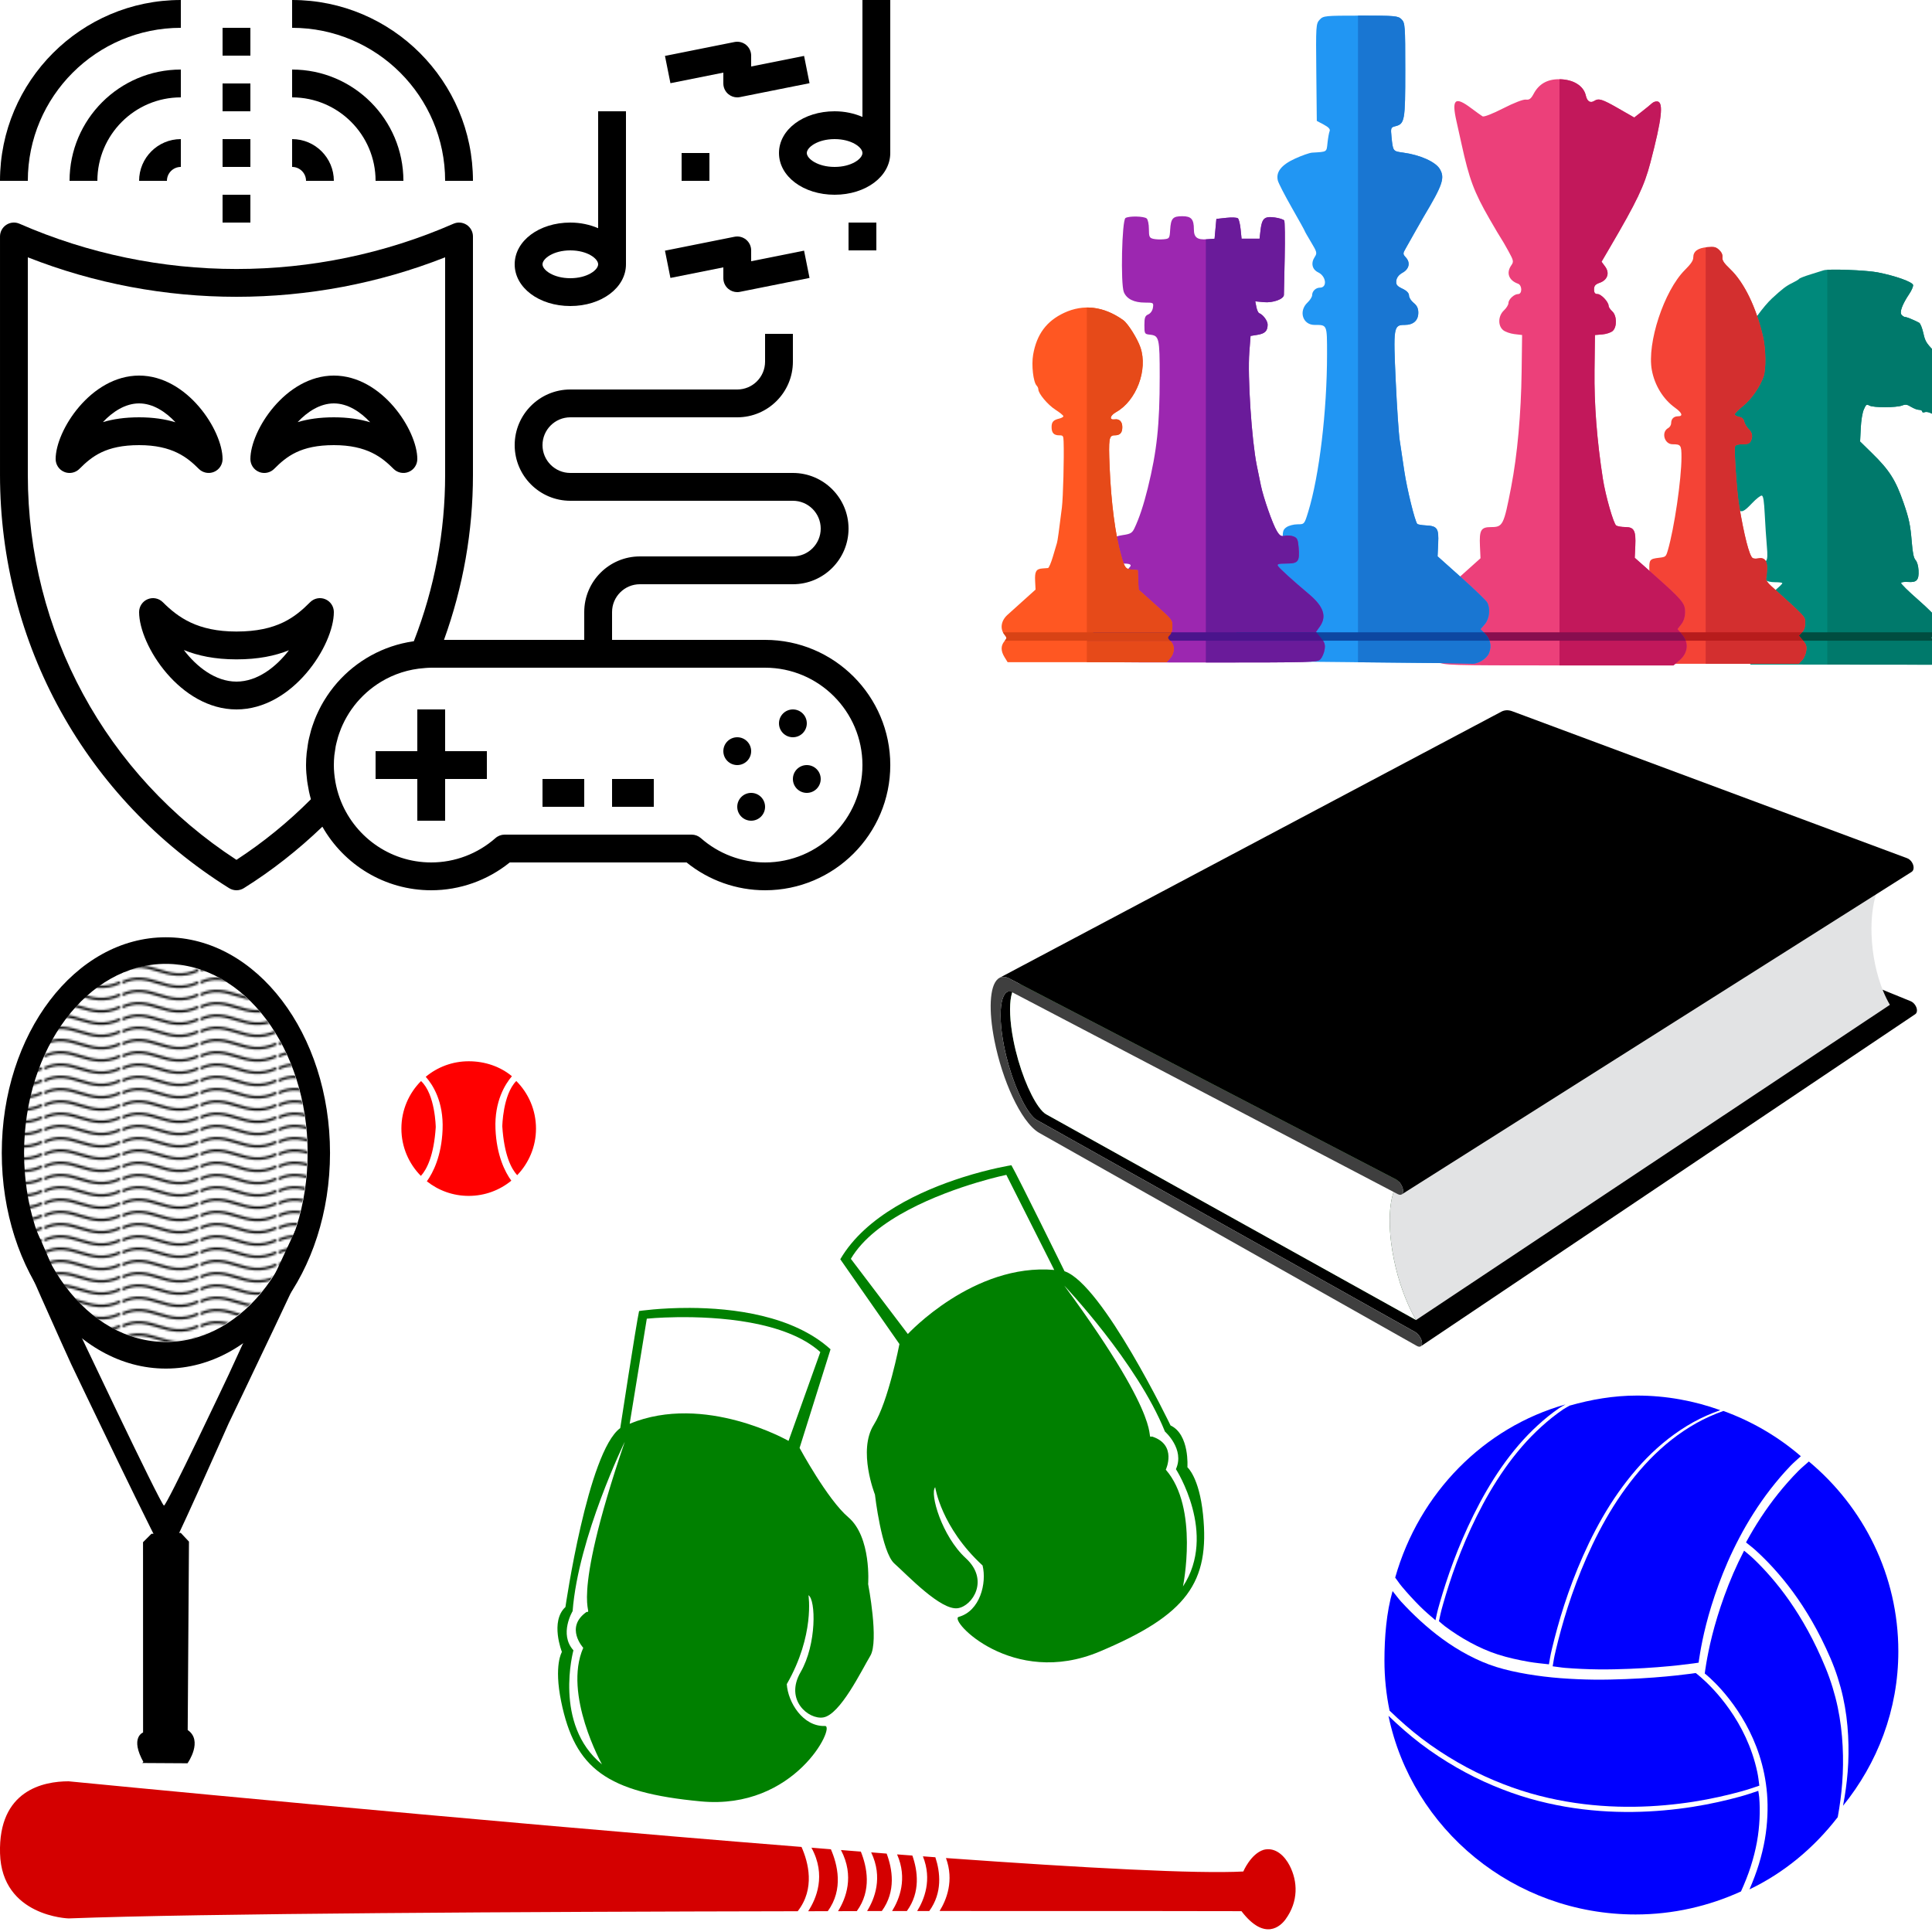
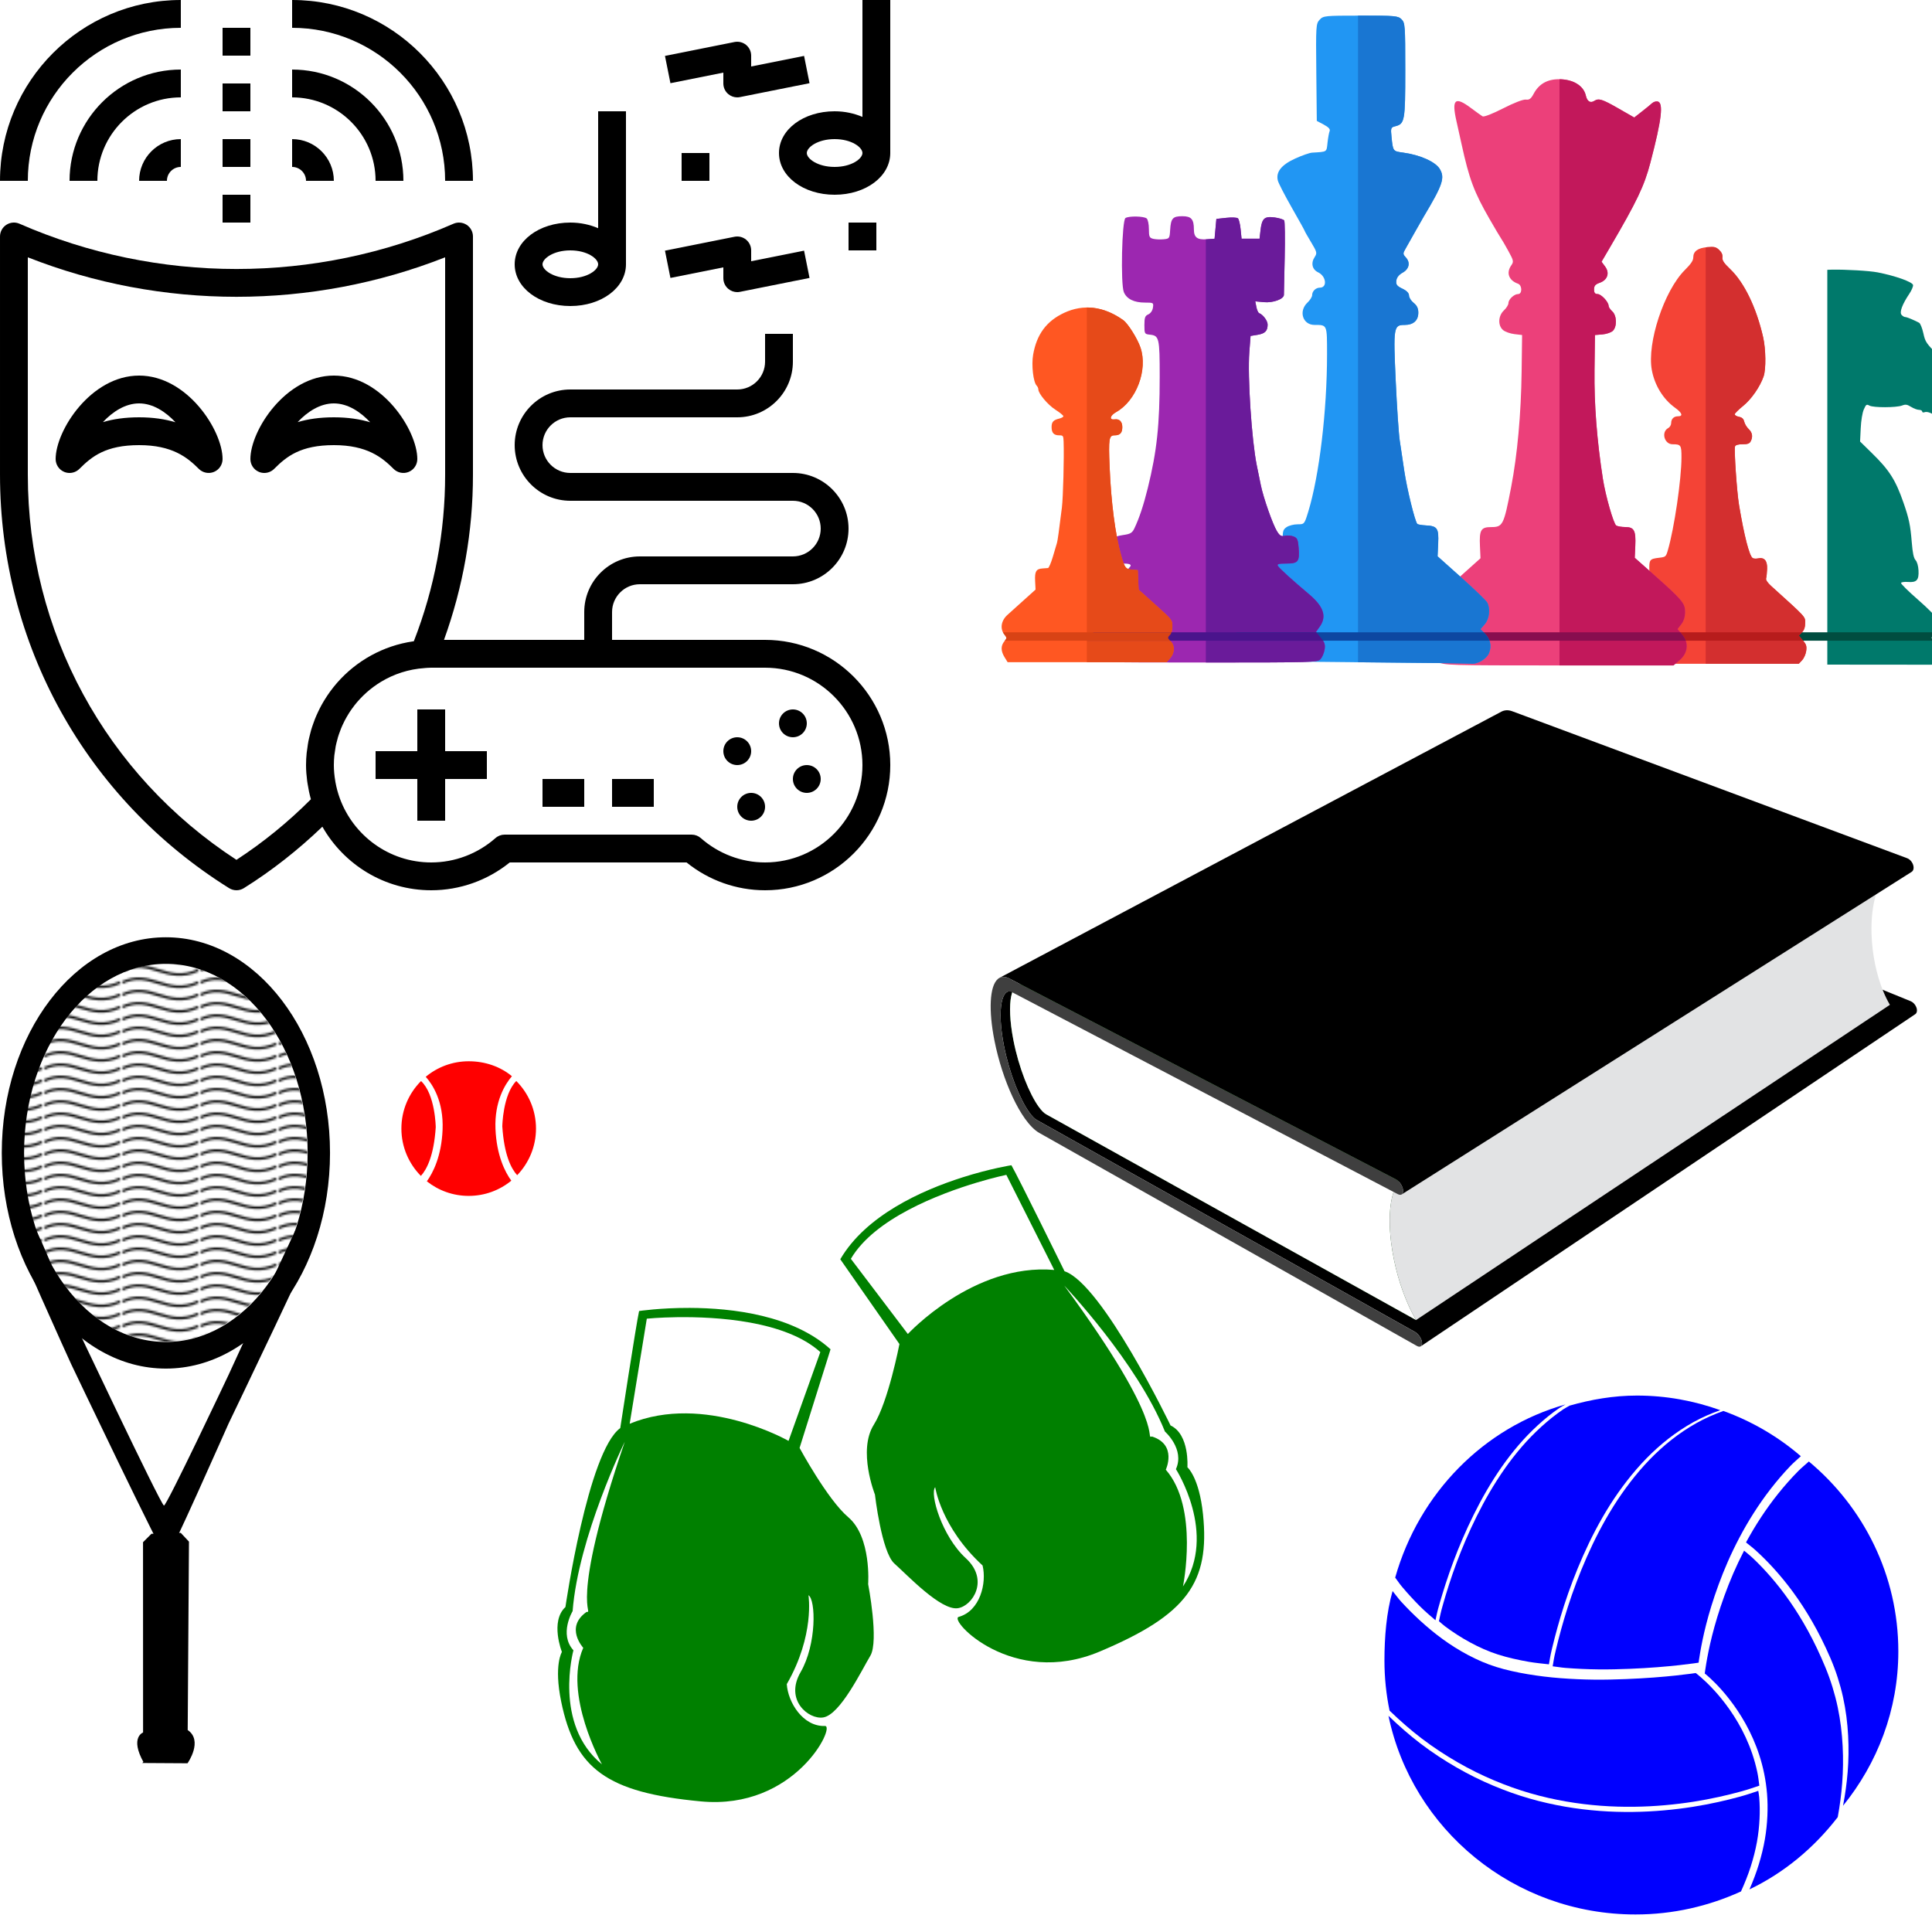
<svg xmlns="http://www.w3.org/2000/svg" xmlns:xlink="http://www.w3.org/1999/xlink" width="100" height="100" version="1.1" viewBox="0 0 100 100">
  <defs>
    <pattern id="b" width="30.066" height="5.181" patternTransform="translate(265.68 -30.391)" patternUnits="userSpaceOnUse">
      <path d="m7.597.061c-2.518-.248-4.941.241-7.607,1.727v1.273c2.783-1.63 5.183-2.009 7.482-1.781s4.497,1.081 6.781,1.938c4.567,1.713 9.551,3.458 15.813-.157l-.004-1.273c-6.44,3.709-10.816,1.982-15.371.273-2.278-.854-4.576-1.75-7.094-2z" />
    </pattern>
    <pattern id="a" patternTransform="matrix(1.206 0 0 1.206 936.84 -366.97)" xlink:href="#b" />
  </defs>
  <g transform="matrix(.186 0 0 .186 -1.13 42.462)" fill="#00f">
    <path d="m495.37 270.06c-1.631 0.544-2.948 1.025-5.133 1.625-3.712 1.019-8.16 2.053-13.181 2.844-2.511 0.396-5.183 0.723-7.953 0.969s-5.635 0.402-8.618 0.438-6.069-0.044-9.22-0.281-6.389-0.617-9.664-1.188-6.597-1.315-9.949-2.281-6.724-2.171-10.108-3.594-6.769-3.091-10.139-5.031-6.734-4.136-10.044-6.656c-3.009-2.291-5.98-4.901-8.903-7.719 6.545 31.54 34.845 55.281 68.756 55.281 10.493 0 20.401-2.335 29.34-6.406 1.063-2.35 1.981-4.648 2.693-6.875 0.757-2.367 1.338-4.651 1.743-6.875s0.631-4.391 0.729-6.469 0.068-4.074-0.095-6c-0.052-0.616-0.178-1.179-0.254-1.781z" />
    <path d="m393.6 214.47c-1.711 5.984-2.262 12.812-2.262 19.336 0 4.778 0.491 9.432 1.426 13.938 2.923 2.818 5.894 5.428 8.902 7.719 3.31 2.521 6.673 4.715 10.043 6.656s6.755 3.609 10.138 5.031 6.755 2.628 10.106 3.594 6.674 1.711 9.948 2.281 6.511 0.951 9.663 1.188 6.236 0.317 9.219 0.281 5.848-0.191 8.617-0.438 5.441-0.573 7.952-0.969c5.021-0.791 9.468-1.825 13.179-2.844 2.184-0.6 3.502-1.081 5.132-1.625-0.161-1.281-0.313-2.577-0.57-3.781-0.378-1.771-0.848-3.45-1.394-5.062s-1.168-3.145-1.837-4.594c-1.339-2.898-2.88-5.466-4.435-7.688s-3.126-4.112-4.53-5.625c-2.808-3.027-4.942-4.594-4.942-4.594 0.072 0-1.999 0.315-5.481 0.688s-8.382 0.787-13.971 1c-2.795 0.106-5.757 0.19-8.807 0.156s-6.189-0.167-9.314-0.406-6.232-0.613-9.251-1.125-5.949-1.149-8.681-2-5.333-1.994-7.825-3.312-4.873-2.816-7.096-4.438-4.315-3.363-6.241-5.125-3.691-3.544-5.291-5.281c-0.845-0.918-1.648-2.084-2.395-2.961z" />
    <path d="m491.42 203.22c-1.096 2.125-2.102 4.233-2.996 6.295-0.939 2.166-1.769 4.289-2.507 6.326-1.476 4.074-2.587 7.809-3.394 11.008s-1.306 5.846-1.62 7.686-0.428 2.878-0.428 2.878 2.06 1.586 4.769 4.65c1.355 1.532 2.871 3.445 4.372 5.694s2.988 4.848 4.28 7.781c0.646 1.467 1.246 3.018 1.773 4.65s0.981 3.331 1.345 5.124 0.638 3.68 0.795 5.63 0.186 3.97 0.092 6.073-0.313 4.296-0.703 6.548-0.951 4.563-1.682 6.959c-0.687 2.254-1.573 4.58-2.599 6.959 9.656-4.613 17.988-11.587 24.551-20.086 0.021-0.114 0.04-0.201 0.061-0.316 0.52-2.862 0.943-5.976 1.192-9.236s0.304-6.684 0.122-10.217-0.602-7.172-1.376-10.849c-0.387-1.839-0.872-3.684-1.437-5.535s-1.224-3.687-1.987-5.535c-1.526-3.696-3.146-7.08-4.831-10.153s-3.424-5.854-5.167-8.351-3.496-4.709-5.198-6.674-3.361-3.676-4.922-5.156c-0.897-0.851-1.682-1.448-2.507-2.151z" />
    <path d="m491.96 200.94c0.855 0.694 1.667 1.284 2.597 2.125 1.617 1.462 3.337 3.152 5.099 5.094s3.579 4.128 5.385 6.594 3.608 5.214 5.353 8.25 3.423 6.38 5.005 10.031c0.79 1.826 1.474 3.64 2.059 5.469s1.088 3.652 1.489 5.469c0.802 3.633 1.237 7.229 1.425 10.719s0.132 6.872-0.127 10.094-0.696 6.298-1.235 9.125l-0.063 0.312c9.561-11.807 15.394-26.678 15.394-42.969 0-21.198-9.68-40.154-24.896-52.844-0.964 0.879-2.012 1.715-2.914 2.625-2.035 2.052-3.903 4.181-5.638 6.344s-3.325 4.379-4.783 6.594-2.787 4.449-3.991 6.656c-0.058 0.106-0.101 0.207-0.158 0.312z" />
    <path d="m485.65 164.35c-2.629 0.946-5.135 2.05-7.5 3.379-2.425 1.363-4.745 2.923-6.906 4.622s-4.183 3.545-6.094 5.515-3.7 4.075-5.375 6.248-3.235 4.417-4.688 6.726-2.787 4.666-4.031 7.045-2.387 4.79-3.438 7.173c-2.101 4.765-3.842 9.46-5.25 13.835s-2.486 8.439-3.312 11.891c-0.669 2.795-0.552 2.75-0.906 4.622 1.194 0.137 2.359 0.351 3.562 0.446 3.082 0.244 6.179 0.381 9.188 0.414s5.931-0.051 8.688-0.159c5.513-0.217 10.347-0.64 13.781-1.02s5.477-0.701 5.406-0.701c0 0 0.116-1.046 0.438-2.901s0.832-4.523 1.656-7.747 1.96-6.988 3.469-11.094c0.754-2.053 1.603-4.193 2.562-6.376s2.031-4.411 3.219-6.663 2.499-4.531 3.938-6.79 3.007-4.52 4.719-6.726 3.555-4.378 5.562-6.471c0.89-0.928 1.924-1.781 2.875-2.678-6.314-5.445-13.616-9.717-21.562-12.592z" />
    <path d="m406.5 222.86c0.572 0.458 1.071 0.954 1.662 1.396 2.202 1.647 4.558 3.167 7.026 4.506s5.043 2.499 7.747 3.364 5.605 1.511 8.594 2.031c1.822 0.317 3.712 0.485 5.583 0.698 0.356-1.863 0.238-1.819 0.909-4.601 0.83-3.436 1.912-7.481 3.325-11.836s3.161-9.028 5.269-13.771c1.054-2.371 2.201-4.771 3.45-7.139s2.588-4.713 4.046-7.013 3.023-4.532 4.705-6.695 3.477-4.258 5.394-6.219 3.947-3.798 6.116-5.489 4.497-3.245 6.931-4.601c2.374-1.323 4.888-2.422 7.527-3.364-7.254-2.603-15.039-4.062-23.178-4.062-6.518 0-12.747 1.093-18.724 2.792-0.574 0.356-1.199 0.637-1.756 1.015-2.141 1.452-4.17 3.082-6.085 4.823s-3.727 3.588-5.426 5.553-3.306 4.035-4.799 6.156-2.874 4.295-4.171 6.505-2.495 4.463-3.607 6.695c-2.224 4.464-4.101 8.89-5.646 13.042s-2.753 8.025-3.701 11.328c-0.843 2.939-0.76 3.02-1.192 4.887z" />
    <path d="m405.53 222.59c0.446-1.878 0.366-1.96 1.226-4.914 0.967-3.32 2.196-7.212 3.755-11.38s3.445-8.609 5.668-13.083c1.112-2.237 2.307-4.495 3.598-6.707s2.664-4.388 4.144-6.508 3.071-4.188 4.749-6.147 3.465-3.799 5.35-5.531 3.879-3.35 5.98-4.786c0.547-0.374 1.159-0.65 1.721-1.001-22.637 6.35-40.711 24.59-47.396 48.189 0.707 0.907 1.055 1.539 1.855 2.49 1.514 1.8 3.187 3.649 5.015 5.479 1.337 1.338 2.84 2.623 4.335 3.901z" />
  </g>
  <path d="m24.26 54.931c-0.846 0-1.621 0.302-2.224 0.804 0.353 0.394 0.932 1.271 0.872 2.739-0.055 1.358-0.491 2.225-0.814 2.67 0.595 0.473 1.347 0.755 2.166 0.755 0.837 0 1.605-0.295 2.206-0.787-0.324-0.441-0.765-1.313-0.82-2.682-0.058-1.42 0.497-2.313 0.851-2.725-0.603-0.501-1.391-0.774-2.237-0.774zm2.463 1.021c-0.7 0.704-0.724 2.351-0.724 2.351 0.096 1.485 0.465 2.191 0.77 2.525 0.602-0.626 0.974-1.476 0.974-2.413 0-0.962-0.391-1.833-1.021-2.463zm-4.931 0.004c-0.628 0.63-1.016 1.498-1.016 2.458 0 0.956 0.386 1.822 1.009 2.451 0.304-0.335 0.673-1.042 0.769-2.522 0 0-0.023-1.707-0.762-2.388z" fill="#f00" stroke-width=".138" />
  <g transform="matrix(.136 0 0 .136 -62.525 106.11)" fill="#008000">
    <path d="m722.18-282.45c-11.173-0.037-19.21 1.186-19.21 1.186-1.121 5.045-7.168 44.557-7.168 44.557-12.332 8.969-20.86 68.099-20.86 68.099-5.945 5.487-1.341 17.096-1.341 17.096s-3.141 4.939-0.284 18.875c5.249 25.601 17.321 34.644 53.195 38.007s51.346-28.846 47.213-28.699c-8.395 0.299-14.1-9.011-14.543-15.935 10.724-18.633 8.251-33.83 8.251-33.83 2.803 1.682 3.175 18.616-2.991 29.266s3.041 18.109 8.586 17.25c6.484-1.004 14.583-17.859 17.946-23.465s-0.825-27.281-0.825-27.281 1.316-17.938-7.581-25.476c-7.886-6.681-18.514-26.352-18.514-26.352l11.784-37.543c-14.311-12.98-37.329-15.7-53.659-15.755zm-4.822 3.533c15.124-0.208 41.369 1.34 54.587 13.279l-12.093 33.804s-31.936-18.308-60.466-6.524l6.524-39.993s4.574-0.473 11.449-0.567zm-19.829 47.393c-21.802 63.884-11.455 64.798-14.569 64.798-8.373 5.892-1.238 13.64-1.238 13.64-7.753 17.677 7.117 44.351 7.117 44.351-18.607-15.196-10.856-43.396-10.856-43.396-5.582-6.202-0.309-14.904-0.309-14.904 2.171-28.221 19.855-64.489 19.855-64.489z" />
    <path d="m825.99-332.11c10.646-3.392 18.679-4.638 18.679-4.638 2.584 4.475 20.219 40.347 20.219 40.347 14.456 4.851 40.35 58.69 40.35 58.69 7.319 3.448 6.413 15.904 6.413 15.904s4.479 3.767 5.939 17.918c2.682 25.996-6.117 38.247-39.324 52.229s-57.639-12.093-53.652-13.194c8.097-2.236 10.743-12.83 9.085-19.567-15.825-14.552-18.031-29.79-18.031-29.79-2.168 2.446 2.563 18.71 11.643 27.017s2.538 18.187-3.009 19.033c-6.486 0.989-19.274-12.655-24.165-16.991s-7.406-26.269-7.406-26.269-6.643-16.715-0.42-26.576c5.516-8.741 9.745-30.696 9.745-30.696l-22.515-32.271c9.752-16.679 30.89-26.186 46.45-31.143zm5.66 1.921c-14.489 4.344-39.056 13.702-48.079 29.061l21.688 28.612s24.963-27.054 55.716-24.383l-18.234-36.187s-4.505 0.923-11.09 2.897zm33.147 39.25c39.982 54.387 30.388 58.366 33.357 57.431 9.756 3.105 5.277 12.639 5.277 12.639 12.704 14.532 6.532 44.44 6.532 44.44 13.184-20.083-2.679-44.653-2.679-44.653 3.462-7.593-4.181-14.309-4.181-14.309-10.546-26.266-38.306-55.549-38.306-55.549z" />
  </g>
-   <path d="m3.551 92.2c-1.308 0-3.642 0.464-3.549 3.733 0.093 3.269 3.549 3.364 3.549 3.364 6.847-0.261 23.544-0.346 37.738-0.372 0.915-1.171 0.548-2.54 0.197-3.328-17.425-1.39-37.934-3.397-37.934-3.397zm61.849 3.548c-0.661 0.208-1.047 1.12-1.047 1.12-2.364 0.131-8.21-0.18-15.39-0.696 0.429 1.168 0.028 2.163-0.33 2.741 8.979-5e-3 15.625 9e-3 15.625 9e-3 1.214 1.588 2.04 0.754 2.283 0.42 0.672-0.924 0.636-1.957 0.208-2.784-0.241-0.466-0.716-0.977-1.351-0.811zm-23.4-0.111c0.782 1.427 0.245 2.656-0.169 3.288 0.334-5.8e-4 0.683-3e-3 1.013-3e-3 0.829-1.131 0.501-2.426 0.163-3.204-0.332-0.026-0.673-0.055-1.007-0.082zm1.528 0.121c0.713 1.352 0.25 2.521-0.151 3.164 0.318-5.8e-4 0.656-3e-3 0.971-3e-3 0.785-1.074 0.526-2.293 0.209-3.08-0.338-0.026-0.688-0.055-1.029-0.082zm1.564 0.121c0.621 1.296 0.176 2.413-0.212 3.037h0.762c0.749-1.026 0.547-2.187 0.251-2.974-0.262-0.02-0.537-0.043-0.802-0.064zm1.34 0.103c0.55 1.251 0.121 2.323-0.257 2.932h0.765c0.715-0.983 0.559-2.088 0.284-2.871-0.259-0.019-0.531-0.041-0.793-0.06zm1.337 0.1c0.486 1.208 0.071 2.239-0.296 2.832h0.626c0.688-0.947 0.57-2.007 0.315-2.783l-0.644-0.048z" fill="#d40000" stroke-width=".096" />
  <g transform="matrix(.097 0 0 .097 -27.529 41.517)">
    <path d="m360.92 512.25 22.675 0.136s8.147-11.677-0.136-16.972l0.679-100.61-4.074-4.346-15.232 0.462-4.209 4.209 0.026 101.64s-7.196 2.172 0.272 15.478h-1e-5z" stroke="#000" />
    <path d="m372.31 72.125c-48.368 0-87.562 51.501-87.562 115.06s39.195 115.09 87.562 115.09 87.594-51.532 87.594-115.09-39.226-115.06-87.594-115.06zm0 14.188c41.783 0 75.656 45.164 75.656 100.88s-33.873 100.88-75.656 100.88-75.656-45.164-75.656-100.88 33.873-100.88 75.656-100.88z" />
    <path transform="matrix(1.115 0 0 .905 2180.9 -163.69)" d="m-1554.4 387.57c0 61.536-30.382 111.42-67.861 111.42s-67.861-49.884-67.861-111.42 30.382-111.42 67.861-111.42 67.861 49.884 67.861 111.42z" fill="url(#a)" />
    <path d="m303.23 228.61c-6.481 0.163-11.962-0.198-12.256 0.128-0.992 1.099 30.13 69.732 30.802 71.139 0.976 2.04 48.993 102.68 50.857 103.38 1.285 0.486 32.461-70.228 33.136-71.635 0.978-2.039 48.412-100.58 47.986-102.88-0.076-0.409-5.776-0.076-12.344-0.253-14.004 29.879-34.973 75.738-35.642 77.134-0.674 1.406-33.196 70.236-34.482 69.75-1.864-0.705-48.535-99.46-49.511-101.5-0.403-0.842-9.145-25.238-18.547-45.267z" />
  </g>
  <g transform="scale(.72)">
    <path d="m14.292 33.707c0.286 0.285 0.716 0.372 1.09 0.217 0.374-0.154 0.618-0.52 0.618-0.924 0-2.054-2.534-6-6-6s-6 3.946-6 6c0 0.404 0.244 0.77 0.617 0.924 0.124 0.052 0.254 0.076 0.383 0.076 0.26 0 0.516-0.102 0.708-0.293 0.898-0.899 1.903-1.707 4.292-1.707 2.387 0 3.467 0.881 4.292 1.707zm-4.292-4.707c0.992 0 1.908 0.6 2.613 1.356-0.73-0.221-1.588-0.356-2.613-0.356s-1.878 0.129-2.603 0.346c0.704-0.752 1.616-1.346 2.603-1.346z" />
    <path d="m18.617 33.924c0.124 0.052 0.254 0.076 0.383 0.076 0.26 0 0.516-0.102 0.708-0.293 0.898-0.899 1.903-1.707 4.292-1.707 2.387 0 3.467 0.881 4.292 1.707 0.286 0.285 0.717 0.372 1.09 0.217 0.374-0.154 0.618-0.52 0.618-0.924 0-2.054-2.534-6-6-6s-6 3.946-6 6c0 0.404 0.244 0.77 0.617 0.924zm5.383-4.924c0.992 0 1.908 0.6 2.613 1.356-0.73-0.221-1.588-0.356-2.613-0.356s-1.878 0.129-2.603 0.346c0.704-0.752 1.616-1.346 2.603-1.346z" />
-     <path d="m23.383 43.076c-0.375-0.157-0.804-0.069-1.09 0.217-1.066 1.066-2.354 2.107-5.293 2.107-2.799 0-4.198-1.013-5.293-2.107-0.286-0.286-0.716-0.374-1.09-0.217-0.373 0.154-0.617 0.52-0.617 0.924 0 2.396 2.956 7 7 7s7-4.604 7-7c0-0.404-0.244-0.77-0.617-0.924zm-6.383 5.924c-1.52 0-2.87-1.07-3.784-2.271 1 0.408 2.228 0.672 3.784 0.672 1.559 0 2.776-0.253 3.771-0.655-0.913 1.193-2.258 2.254-3.771 2.254z" />
    <path d="m55 46h-11v-2c0-1.103 0.897-2 2-2h11c2.206 0 4-1.794 4-4s-1.794-4-4-4h-16c-1.103 0-2-0.897-2-2s0.897-2 2-2h12c2.206 0 4-1.794 4-4v-2h-2v2c0 1.103-0.897 2-2 2h-12c-2.206 0-4 1.794-4 4s1.794 4 4 4h16c1.103 0 2 0.897 2 2s-0.897 2-2 2h-11c-2.206 0-4 1.794-4 4v2h-10.082c1.379-3.82 2.082-7.804 2.082-11.868v-17.132c0-0.338-0.17-0.652-0.453-0.837s-0.639-0.214-0.948-0.079c-9.913 4.338-21.285 4.338-31.198 0-0.31-0.137-0.666-0.106-0.948 0.079-0.283 0.185-0.453 0.499-0.453 0.837v17.132c0 12.162 6.157 23.271 16.47 29.716 0.162 0.101 0.346 0.152 0.53 0.152s0.368-0.051 0.53-0.152c2.02-1.262 3.907-2.751 5.645-4.418 1.549 2.725 4.473 4.57 7.825 4.57 2.055 0 4.044-0.707 5.645-2h12.711c1.6 1.293 3.589 2 5.645 2 4.962 0 9-4.037 9-9s-4.039-9-9.001-9zm-32.651 11.459c-1.636 1.643-3.432 3.104-5.35 4.354-9.404-6.123-14.999-16.423-14.999-27.681v-15.634c9.614 3.785 20.386 3.785 30 0v15.634c0 4.106-0.756 8.128-2.249 11.964-0.014 2e-3 -0.027 6e-3 -0.041 8e-3 -2.172 0.314-4.093 1.402-5.475 2.98-3e-3 4e-3 -7e-3 7e-3 -0.01 0.011-0.158 0.181-0.308 0.37-0.451 0.564-0.021 0.028-0.042 0.055-0.062 0.083-0.13 0.18-0.252 0.365-0.369 0.554-0.029 0.047-0.058 0.095-0.087 0.142-0.105 0.177-0.204 0.357-0.296 0.542-0.034 0.068-0.067 0.137-0.099 0.206-0.081 0.172-0.158 0.345-0.228 0.523-0.036 0.091-0.068 0.184-0.101 0.276-0.058 0.163-0.116 0.327-0.165 0.494-0.035 0.118-0.062 0.239-0.092 0.359-0.037 0.149-0.076 0.296-0.105 0.448-0.031 0.16-0.052 0.323-0.074 0.486-0.016 0.119-0.038 0.235-0.05 0.355-0.03 0.287-0.046 0.578-0.046 0.873 0 0.388 0.033 0.768 0.081 1.144 0.01 0.073 0.022 0.146 0.034 0.219 0.056 0.366 0.131 0.725 0.23 1.075 2e-3 7e-3 2e-3 0.014 4e-3 0.021zm32.651 4.541c-1.697 0-3.337-0.622-4.618-1.75-0.183-0.161-0.418-0.25-0.661-0.25h-13.442c-0.243 0-0.479 0.089-0.661 0.25-1.281 1.128-2.921 1.75-4.618 1.75-3.024 0-5.598-1.931-6.575-4.621-0.137-0.378-0.239-0.762-0.31-1.148-5e-3 -0.028-8e-3 -0.057-0.013-0.085-0.065-0.38-0.102-0.763-0.102-1.146 0-0.234 0.013-0.465 0.035-0.693 0.012-0.117 0.033-0.231 0.051-0.346 0.016-0.108 0.028-0.216 0.049-0.322 0.03-0.15 0.07-0.296 0.109-0.443 0.018-0.066 0.032-0.134 0.052-0.2 0.05-0.167 0.11-0.33 0.172-0.491 0.016-0.041 0.029-0.083 0.045-0.124 0.072-0.176 0.152-0.347 0.237-0.516 0.012-0.023 0.022-0.047 0.034-0.069 0.092-0.178 0.193-0.35 0.299-0.519 8e-3 -0.012 0.015-0.025 0.022-0.037 0.111-0.173 0.23-0.34 0.355-0.502 6e-3 -7e-3 0.011-0.015 0.016-0.022 0.128-0.165 0.264-0.324 0.407-0.477 3e-3 -3e-3 6e-3 -7e-3 0.01-0.01 0.145-0.155 0.297-0.303 0.455-0.444l4e-3 -4e-3c0.159-0.142 0.326-0.277 0.498-0.404 1e-3 -1e-3 2e-3 -1e-3 2e-3 -2e-3 0.173-0.128 0.352-0.248 0.536-0.359 0.925-0.56 1.991-0.912 3.134-0.989 3e-3 0 5e-3 -1e-3 8e-3 -2e-3 0.156-0.012 0.312-0.025 0.47-0.025h24c3.86 0 7 3.141 7 7s-3.14 7-7 7z" />
    <polygon points="35 54 32 54 32 51 30 51 30 54 27 54 27 56 30 56 30 59 32 59 32 56 35 56" />
    <circle cx="53" cy="54" r="1" />
    <circle cx="57" cy="52" r="1" />
    <circle cx="54" cy="58" r="1" />
    <circle cx="58" cy="56" r="1" />
    <rect x="39" y="56" width="3" height="2" />
    <rect x="44" y="56" width="3" height="2" />
    <path d="m45 19v-11h-2v8.404c-0.587-0.25-1.262-0.404-2-0.404-2.243 0-4 1.317-4 3s1.757 3 4 3 4-1.317 4-3zm-6 0c0-0.408 0.779-1 2-1s2 0.592 2 1-0.779 1-2 1-2-0.592-2-1z" />
    <path d="m62 8.404c-0.587-0.25-1.262-0.404-2-0.404-2.243 0-4 1.317-4 3s1.757 3 4 3 4-1.317 4-3v-11h-2zm-2 3.596c-1.221 0-2-0.592-2-1s0.779-1 2-1 2 0.592 2 1-0.779 1-2 1z" />
    <path d="m48.196 19.98 3.804-0.76v0.78c0 0.3 0.134 0.583 0.366 0.773 0.18 0.148 0.405 0.227 0.634 0.227 0.065 0 0.131-7e-3 0.196-0.02l5-1-0.393-1.961-3.803 0.761v-0.78c0-0.3-0.134-0.583-0.366-0.773-0.231-0.189-0.537-0.266-0.83-0.207l-5 1z" />
    <path d="m53.634 3.227c-0.231-0.189-0.537-0.265-0.83-0.207l-5 1 0.393 1.961 3.803-0.761v0.78c0 0.3 0.134 0.583 0.366 0.773 0.18 0.148 0.405 0.227 0.634 0.227 0.065 0 0.131-7e-3 0.196-0.02l5-1-0.392-1.96-3.804 0.76v-0.78c0-0.3-0.134-0.583-0.366-0.773z" />
    <rect x="49" y="11" width="2" height="2" />
    <rect x="61" y="16" width="2" height="2" />
    <path d="m13 5c-4.411 0-8 3.589-8 8h2c0-3.309 2.691-6 6-6z" />
    <path d="m13 0c-7.168 0-13 5.832-13 13h2c0-6.065 4.935-11 11-11z" />
    <path d="m12 13c0-0.552 0.449-1 1-1v-2c-1.654 0-3 1.346-3 3z" />
    <path d="m21 7c3.309 0 6 2.691 6 6h2c0-4.411-3.589-8-8-8z" />
    <path d="m32 13h2c0-7.168-5.832-13-13-13v2c6.065 0 11 4.935 11 11z" />
    <path d="m21 12c0.551 0 1 0.448 1 1h2c0-1.654-1.346-3-3-3z" />
    <rect x="16" y="2" width="2" height="2" />
    <rect x="16" y="6" width="2" height="2" />
    <rect x="16" y="10" width="2" height="2" />
    <rect x="16" y="14" width="2" height="2" />
  </g>
  <g transform="matrix(.061 0 0 .061 -4.564 4.698)">
-     <path d="m1557.6 483.5c-1.45-1.853-3.011-4.56-3.469-6.016-1.091-3.471 1.158-9.312 4.608-11.969l2.748-2.116-2.812-2.62c-2.102-1.958-2.812-4.024-2.812-8.178 0-6.108 2.136-8.692 19.987-24.181 10.428-9.048 11.263-9.841 11.263-10.699 0-0.393-2.772-0.714-6.161-0.714-3.555 0-6.886-0.726-7.876-1.716-2.154-2.154-1.945-13.72 0.296-16.421 1.213-1.462 1.368-4.607 0.63-12.838-0.537-5.996-1.323-17.888-1.746-26.426-0.565-11.404-1.218-15.674-2.459-16.084-0.929-0.307-4.678 2.601-8.33 6.463-7.076 7.483-9.14 8.311-12.045 4.834-3.727-4.462-5.395-10.075-8.823-29.688-1.797-10.282-2.658-51.813-1.139-54.976 0.666-1.388 1.548-6.18 1.959-10.649 0.411-4.469 1.606-11.781 2.655-16.25 1.049-4.469 2.23-9.812 2.625-11.875 0.395-2.062 1.377-4.594 2.182-5.625 0.805-1.031 2.195-3.562 3.088-5.625 0.893-2.062 2.416-5.343 3.384-7.289 0.968-1.946 1.759-4.899 1.759-6.562 0-1.663 0.562-3.024 1.25-3.024s1.25-0.59 1.25-1.31c0-3.134 11.816-19.351 18.75-25.735 8.927-8.218 12.002-10.56 17.181-13.085 2.918-1.423 5.577-3.026 5.909-3.562s4.694-2.232 9.694-3.766c5-1.535 9.935-3.078 10.966-3.429 4.086-1.392 36.127-0.175 46.041 1.749 14.876 2.887 29.469 8.095 29.97 10.695 0.225 1.167-1.204 4.528-3.175 7.469-6.004 8.963-8.462 15.588-6.61 17.82 0.869 1.047 2.268 1.904 3.11 1.904 1.374 0 7.007 2.311 11.849 4.862 0.995 0.524 2.604 4.527 3.574 8.896 1.686 7.591 2.298 8.475 13.815 19.957 6.628 6.608 14.301 13.046 17.051 14.307 2.75 1.261 6.321 2.925 7.936 3.698 4.042 1.934 8.028 13.329 7.26 20.755-0.473 4.579-1.456 6.363-5.388 9.781-12.107 10.526-17.095 11.396-26.065 4.549-6.736-5.141-11.063-7.036-13.733-6.011-1.037 0.398-1.886 0.101-1.886-0.66 0-0.761-1.199-1.384-2.665-1.384-1.466 0-4.5-1.134-6.742-2.52-3.384-2.092-4.684-2.287-7.648-1.152-4.842 1.855-24.225 1.913-27.643 0.083-2.506-1.341-2.926-1.058-4.824 3.247-1.226 2.781-2.302 9.331-2.622 15.966l-0.543 11.25 10.22 10c14.626 14.312 19.916 22.638 26.601 41.875 4.69 13.496 5.852 19.035 7.028 33.49 0.761 9.363 1.637 13.518 3.218 15.265 1.323 1.462 2.306 4.878 2.514 8.74 0.442 8.198-1.554 10.383-8.951 9.794-2.975-0.237-5.621 0.136-5.88 0.828s6.253 7.121 14.472 14.288c8.219 7.166 15.495 14.479 16.17 16.25 1.621 4.252 0.393 9.923-2.911 13.44-2.409 2.564-2.463 2.919-0.559 3.649 2.229 0.856 5.766 6.725 5.766 9.569 0 0.928-1.532 4.05-3.404 6.937l-3.404 5.25-153.82-0.138-2.637-3.368z" fill="#00897b" />
    <path d="m1444 482.98c-4.393-4.676-4.281-13.415 0.22-17.287l3.25-2.796-2.938-3.416c-1.859-2.162-2.938-5.003-2.938-7.739 0-4.94 1.404-6.606 20.546-24.362l12.42-11.522-0.227-8.506c-0.256-9.605 0.146-10.133 8.459-11.114 5.36-0.632 5.637-0.873 7.218-6.282 5.466-18.692 11.551-60.196 11.572-78.929 0.011-10.369-0.468-11.071-7.563-11.071-7.044 0-9.828-10.458-3.662-13.758 1.367-0.732 2.485-2.604 2.485-4.161 0-3.622 2.226-5.831 5.875-5.831 4.474 0 3.405-2.946-2.645-7.291-9.978-7.165-17.252-18.99-19.633-31.915-4.228-22.945 10.376-67.254 27.966-84.853 5.381-5.383 7.188-8.085 7.188-10.748 0-5.202 3.878-8.02 11.956-8.69 5.989-0.497 7.337-0.179 10.046 2.365 2.111 1.984 3.015 4.022 2.779 6.273-0.277 2.639 1.107 4.731 6.637 10.034 11.928 11.437 22.176 32.642 27.891 57.715 2.325 10.199 2.533 27.084 0.409 33.271-2.974 8.665-10.353 19.337-17.218 24.901-3.781 3.064-7.042 6.253-7.247 7.087-0.204 0.833 1.327 1.855 3.404 2.27 2.801 0.56 3.996 1.653 4.629 4.231 0.469 1.911 2.171 4.714 3.783 6.228 3.146 2.955 3.713 6.575 1.637 10.454-0.985 1.84-2.637 2.418-6.914 2.418-3.835 0-5.848 0.594-6.338 1.869-0.901 2.349 1.563 38.499 3.367 49.38 4.328 26.111 8.776 43.473 11.608 45.309 0.795 0.515 2.863 0.64 4.595 0.278 5.329-1.115 7.928 1.91 7.667 8.925-0.125 3.362-0.508 7.001-0.85 8.086-0.382 1.21 1.207 3.625 4.111 6.25 30.256 27.348 29.049 26.038 29.049 31.506 0 3.494-0.842 6.007-2.662 7.944l-2.662 2.833 3.417 4.061c2.831 3.364 3.305 4.898 2.764 8.933-0.359 2.679-1.923 6.222-3.474 7.873l-2.82 3.002h-154.13z" fill="#f44336" />
    <path d="m1295.4 484.62c-9.149-6.031-10.902-14.538-4.678-22.698l3.922-5.142-3.454-6.002c-3.119-5.42-3.271-6.616-1.559-12.329 1.551-5.178 5.484-9.546 21.663-24.058l19.767-17.731-0.471-10.291c-0.623-13.627 0.838-16.146 9.371-16.146 10.086 0 10.832-1.482 17.108-33.985 5.27-27.296 8.432-62.17 8.892-98.094l0.396-30.896-6.539-0.772c-3.596-0.425-7.941-1.982-9.655-3.461-4.498-3.881-4.132-12.039 0.746-16.622 2.124-1.996 3.862-4.79 3.862-6.209 0-3.218 4.789-7.694 8.232-7.694 3.579 0 3.475-7.504-0.121-8.78-7.82-2.773-10.185-9.197-5.728-15.561 2.216-3.163 2.04-4.022-2.522-12.316-2.697-4.903-5.433-9.61-6.079-10.46-0.646-0.85-5.031-8.244-9.743-16.432-13.251-23.023-17.307-33.879-23.877-63.897-0.93-4.248-2.881-13.026-4.335-19.507-4.131-18.404-1.153-21.031 12.366-10.905 4.325 3.24 8.745 6.417 9.822 7.059 1.159 0.692 8.293-2.068 17.479-6.761 9.223-4.712 17.042-7.733 19.269-7.446 2.939 0.379 4.368-0.683 6.622-4.923 4.397-8.27 11.485-12.358 21.428-12.358 12.029 0 20.991 5.477 22.856 13.968 1.056 4.809 3.792 6.53 7.077 4.45 3.859-2.443 6.696-1.566 20.454 6.322l13.513 7.748 6.467-5.045c3.557-2.775 7.437-5.948 8.623-7.053 1.186-1.105 3.289-1.794 4.673-1.532 5.241 0.992 3.612 14.966-6.045 51.832-5.219 19.925-11.269 32.604-34.475 72.247l-6.98 11.923 3.068 4.149c4.028 5.449 1.993 11.405-4.693 13.736-3.625 1.264-4.745 2.584-4.745 5.596 0 2.863 0.815 3.942 2.978 3.942 3.082 0 9.381 6.722 9.381 10.01 0 1.028 1.39 3.128 3.09 4.665 3.96 3.584 4.184 13.208 0.386 16.639-1.487 1.343-5.484 2.668-8.883 2.943l-6.179 0.5-0.372 30.123c-0.353 28.528 2.021 59.255 7.102 91.915 2.213 14.224 9.06 38.167 11.327 39.605 1.114 0.707 4.608 1.295 7.764 1.308 7.437 0.031 9.003 3.006 8.41 15.976l-0.462 10.098 14.81 13.115c25.484 22.569 27.888 25.393 27.888 32.763 0 4.182-1.126 7.87-3.214 10.524l-3.214 4.086 4.148 4.93c5.73 6.81 4.685 15.597-2.578 21.687l-5.067 4.248-97.38-0.012c-93.657-0.012-97.553-0.124-101.91-2.997z" fill="#ec407a" />
    <path d="m1222.2 484.86c-53.915-0.465-98.187-1.009-98.382-1.21-0.195-0.201-1.509-2.598-2.921-5.327-3.111-6.017-2.029-13.159 2.769-18.266 3.175-3.38 3.227-3.806 0.785-6.504-3.726-4.117-4.952-12.145-2.689-17.608 1.064-2.568 10.99-12.826 22.058-22.794l20.124-18.125-0.51-11.124c-0.459-10.005-0.157-11.371 2.996-13.58 1.929-1.351 6.135-2.456 9.348-2.456 5.834 0 5.845-0.013 9.115-10.672 9.374-30.553 15.95-85.541 15.958-133.43 0-25.592 0.225-25.071-10.624-25.071-10.036 0-13.719-11.697-5.974-18.973 2.174-2.042 3.953-4.87 3.953-6.284 0-3.362 3.09-6.365 6.547-6.365 6.496 0 5.435-9.703-1.418-12.977-5.125-2.449-6.365-7.827-2.991-12.976 2.219-3.387 2.012-4.249-3.04-12.636-2.982-4.951-5.422-9.253-5.422-9.562 0-0.308-4.896-9.136-10.879-19.617-5.984-10.481-11.335-20.871-11.892-23.09-1.818-7.243 2.911-13.284 14.59-18.638 5.804-2.66 12.331-4.943 14.505-5.072 12.93-0.77 12.187-0.293 13.047-8.361 0.44-4.131 1.246-8.578 1.791-9.882 0.685-1.64-0.84-3.348-4.947-5.536l-5.938-3.164-0.421-41.176c-0.406-39.663-0.301-41.304 2.829-44.664 3.141-3.371 4.303-3.488 34.81-3.488 29.452 0 31.772 0.211 34.722 3.162 2.995 2.995 3.162 5.27 3.162 43.128 0 43.238-0.42 45.566-8.583 47.615-3.689 0.926-3.865 1.459-3.066 9.272 1.218 11.903 1.232 11.921 9.58 13.037 14.546 1.943 27.752 7.827 31.392 13.987 4.445 7.521 2.462 13.377-13.647 40.318-1.379 2.306-4.685 8.105-7.347 12.888-2.662 4.783-6.141 10.954-7.73 13.713-2.785 4.837-2.787 5.131-0.035 8.17 3.955 4.37 2.723 9.787-2.934 12.898-3.046 1.675-4.918 4.08-5.232 6.721-0.401 3.369 0.528 4.595 5.139 6.783 3.672 1.743 5.627 3.765 5.627 5.82 0 1.732 1.779 4.549 3.953 6.259 2.777 2.185 3.953 4.647 3.953 8.283 0 6.665-4.179 10.408-11.621 10.408-9.368 0-9.65 1.786-7.536 47.756 1.011 21.997 2.536 44.619 3.388 50.271 0.852 5.652 2.607 17.392 3.899 26.088 2.252 15.154 9.053 42.771 11.015 44.733 0.516 0.516 3.782 1.084 7.258 1.261 9.722 0.496 11.045 2.421 10.459 15.208l-0.506 11.03 20.275 18.127c11.151 9.97 20.989 19.462 21.863 21.094 2.809 5.248 1.844 13.77-2.075 18.325l-3.663 4.259 3.599 3.599c4.81 4.81 6.105 10.779 3.634 16.745-2.092 5.051-9.903 9.598-15.272 8.89-1.55-0.204-46.93-0.751-100.85-1.216z" fill="#2196f3" />
    <path d="m999.59 482.02c-4.866-4.533-4.611-14.482 0.507-19.824l3.849-4.018-3.086-2.792c-3.549-3.212-4.152-13.206-1.123-18.601 1.02-1.817 9.069-9.664 17.888-17.438 8.818-7.774 16.255-15.049 16.527-16.166 0.36-1.484-1.545-2.031-7.066-2.031-4.241 0-8.209-0.838-9.039-1.909-2.253-2.908-1.93-17.584 0.43-19.543 1.114-0.925 5.323-2.153 9.354-2.729 6.148-0.879 7.681-1.784 9.519-5.612 4.087-8.518 7.838-19.792 11.423-34.34 7.702-31.248 10.08-53.505 10.08-94.321 0-33.06-0.44-34.931-8.398-35.759-4.416-0.46-4.581-0.752-4.581-8.112 0-6.365 0.55-7.877 3.307-9.087 1.95-0.856 3.565-3.206 3.935-5.726 0.614-4.182 0.467-4.274-6.819-4.274-9.249 0-15.468-3.09-17.865-8.876-2.857-6.897-1.655-61.004 1.397-62.887 3.002-1.852 15.524-1.603 17.954 0.357 1.054 0.85 1.909 4.862 1.909 8.958 0 6.524 0.435 7.528 3.606 8.324 1.983 0.498 5.934 0.683 8.78 0.411 5.046-0.482 5.186-0.683 5.653-8.09 0.613-9.717 2.21-11.491 10.343-11.491 7.574 0 9.792 2.529 9.792 11.165 0 6.82 2.822 8.983 10.958 8.397l6.603-0.475 0.763-8.398 0.763-8.398 8.398-0.918c4.619-0.505 9.068-0.316 9.886 0.419 0.819 0.736 1.849 4.928 2.291 9.316l0.802 7.979h15.27l0.814-7.08c1.172-10.184 3.274-12.116 11.929-10.96 3.909 0.522 7.583 1.679 8.165 2.572s0.771 15.045 0.42 31.45c-0.351 16.405-0.655 30.668-0.676 31.696-0.073 3.565-9.29 6.909-17.004 6.168l-7.297-0.701 0.921 4.73c0.507 2.602 1.585 4.988 2.397 5.303 3.348 1.299 7.2 6.523 7.179 9.735-0.037 5.39-2.243 7.606-8.598 8.635l-5.885 0.953-1.047 13.72c-1.581 20.714 1.974 74.772 6.325 96.177 1.024 5.039 2.569 12.598 3.432 16.797 2.179 10.596 10.003 32.933 13.617 38.877 2.432 3.999 3.697 4.765 6.647 4.024 2.004-0.503 5.34-0.27 7.413 0.519 3.22 1.224 3.863 2.616 4.413 9.546 0.939 11.839-0.31 13.457-10.391 13.457-6.593 0-8.155 0.44-7.199 2.027 1.277 2.12 12.491 12.317 26.199 23.825 12.66 10.628 15.467 19.043 9.261 27.759l-3.172 4.455 4.088 4.858c3.277 3.895 3.919 5.896 3.238 10.094-0.467 2.88-2.016 6.526-3.442 8.101-2.482 2.743-6.623 2.865-97.504 2.865-93.405 0-94.964-0.05-98.253-3.113z" fill="#9c27b0" />
    <path d="m927.22 480.66c-3.233-5.231-3.31-9.638-0.235-13.436 2.323-2.868 2.323-2.979 0-5.932-3.768-4.791-2.72-11.624 2.52-16.422 1.126-1.031 6.987-6.315 13.024-11.742l10.976-9.867-0.361-7.278c-0.402-8.113 0.847-10.266 6.184-10.658 1.878-0.138 4.015-0.297 4.749-0.353 0.733-0.056 2.615-4.461 4.18-9.789 1.566-5.328 3.104-10.513 3.419-11.522 0.553-1.771 1.746-10.335 4.186-30.04 1.051-8.489 1.939-42.701 1.452-55.938-0.182-4.939-0.442-5.312-3.696-5.312-4.566 0-6.5-2.075-6.5-6.972 0-4.415 1.468-6.037 6.562-7.255 1.891-0.452 3.438-1.356 3.438-2.009 0-0.653-3.037-3.131-6.749-5.505-6.476-4.143-14.501-13.715-14.501-17.298 0-0.942-0.621-2.333-1.38-3.092-2.913-2.913-4.577-17.41-3.022-26.332 3.001-17.226 11.327-28.476 26.246-35.457 16.469-7.707 33.764-5.574 50.23 6.193 3.978 2.843 12.046 15.7 14.597 23.261 6.384 18.921-3.473 45.089-20.613 54.723-5.382 3.025-6.173 6.907-1.266 6.214 4.017-0.568 6.457 1.91 6.457 6.557 0 4.89-1.934 6.972-6.476 6.972-4.835 0-5.266 2.679-4.29 26.692 1.222 30.086 4.833 57.845 9.78 75.183 3.068 10.754 3.763 11.639 9.518 12.118l4.592 0.382 0.366 8.289 0.366 8.29 14.321 12.844c14.022 12.576 14.321 12.956 14.321 18.184 0 3.079-0.794 6.133-1.875 7.215-2.413 2.413-2.371 2.808 0.625 5.804 3.451 3.451 3.18 9.762-0.605 14.062l-3.026 3.438h-134.92z" fill="#ff5722" />
    <path d="m1629.6 151.78c-1.647 0.023-3.063 0.077-4.268 0.154v334.99l11.775 0.01 76.908 0.07 3.404-5.252c1.872-2.888 3.404-6.008 3.404-6.936 0-2.844-3.536-8.715-5.766-9.57-1.904-0.73-1.848-1.084 0.56-3.648 3.304-3.517 4.531-9.187 2.91-13.439-0.675-1.771-7.951-9.084-16.17-16.25-8.219-7.167-14.732-13.595-14.473-14.287s2.906-1.065 5.881-0.828c7.397 0.588 9.394-1.597 8.951-9.795-0.208-3.862-1.19-7.278-2.514-8.74-1.581-1.747-2.458-5.903-3.219-15.266-1.175-14.455-2.337-19.992-7.027-33.488-6.685-19.237-11.975-27.563-26.602-41.875l-10.219-10 0.543-11.25c0.32-6.635 1.395-13.185 2.621-15.967 1.898-4.306 2.318-4.589 4.824-3.248 3.419 1.83 22.802 1.773 27.644-0.082 2.964-1.135 4.262-0.939 7.646 1.152 2.242 1.386 5.276 2.519 6.742 2.519 1.466 0 2.664 0.622 2.664 1.383 0 0.761 0.85 1.058 1.887 0.66 2.669-1.024 6.997 0.871 13.732 6.012 8.97 6.847 13.957 5.977 26.064-4.549 3.932-3.418 4.915-5.203 5.389-9.781 0.768-7.426-3.218-18.822-7.26-20.756-1.615-0.773-5.188-2.436-7.938-3.697-2.75-1.261-10.423-7.699-17.051-14.307-11.517-11.482-12.128-12.366-13.814-19.957-0.97-4.368-2.579-8.372-3.574-8.896-4.842-2.551-10.476-4.861-11.85-4.861-0.841 0-2.24-0.857-3.109-1.904-1.852-2.231 0.607-8.857 6.611-17.82 1.971-2.942 3.398-6.302 3.174-7.469-0.501-2.601-15.093-7.809-29.969-10.695-7.436-1.443-27.317-2.489-38.518-2.334z" color="#000000" color-rendering="auto" fill="#00796b" image-rendering="auto" shape-rendering="auto" solid-color="#000000" style="isolation:auto;mix-blend-mode:normal" />
    <path d="m1557.5 459.51c0.325 0.439 0.693 0.86 1.135 1.272l2.812 2.621-2.748 2.115c-0.431 0.332-0.843 0.714-1.232 1.135h159.38c-0.626-0.684-1.246-1.193-1.787-1.4-1.904-0.73-1.848-1.084 0.56-3.648 0.596-0.634 1.12-1.34 1.576-2.094z" fill="#004d40" />
    <path d="m1527.2 132.51c-1.011 3.4e-4 -2.217 0.073-3.715 0.197-0.47 0.039-0.924 0.087-1.365 0.141v353.36h78.973l2.82-3.002c1.551-1.651 3.115-5.194 3.475-7.873 0.541-4.035 0.065-5.569-2.766-8.934l-3.416-4.061 2.66-2.834c1.819-1.937 2.662-4.45 2.662-7.943 0-5.468 1.207-4.158-29.049-31.506-2.904-2.625-4.493-5.04-4.111-6.25 0.342-1.085 0.726-4.723 0.852-8.086 0.262-7.014-2.337-10.039-7.666-8.924-1.732 0.362-3.801 0.236-4.596-0.279-2.832-1.835-7.281-19.197-11.609-45.309-1.804-10.882-4.267-47.032-3.365-49.381 0.489-1.276 2.501-1.869 6.336-1.869 4.277 0 5.931-0.578 6.916-2.418 2.076-3.879 1.509-7.498-1.637-10.453-1.612-1.514-3.314-4.317-3.783-6.229-0.632-2.578-1.828-3.67-4.629-4.231-2.077-0.415-3.609-1.438-3.404-2.272 0.204-0.833 3.465-4.021 7.246-7.086 6.865-5.564 14.245-16.235 17.219-24.9 2.123-6.188 1.915-23.072-0.41-33.271-5.716-25.072-15.963-46.278-27.891-57.715-5.53-5.303-6.914-7.394-6.637-10.033 0.236-2.25-0.668-4.29-2.779-6.273-2.031-1.908-3.297-2.563-6.33-2.562z" color="#000000" color-rendering="auto" fill="#d32f2f" image-rendering="auto" shape-rendering="auto" solid-color="#000000" style="isolation:auto;mix-blend-mode:normal" />
    <path d="m1444.5 459.51 2.916 3.387-3.252 2.797c-0.338 0.291-0.641 0.617-0.93 0.959h161.61c-0.073-0.088-0.131-0.165-0.207-0.256l-3.416-4.061 2.652-2.826z" fill="#b71c1c" />
    <path d="m1398.1-9.779v497.4l96.631 0.014 5.066-4.248c7.263-6.09 8.308-14.878 2.578-21.688l-4.149-4.93 3.213-4.086c2.088-2.654 3.215-6.343 3.215-10.525 0-7.37-2.404-10.193-27.889-32.762l-14.809-13.115 0.461-10.1c0.593-12.97-0.973-15.946-8.41-15.977-3.156-0.013-6.65-0.6-7.764-1.307-2.267-1.438-9.116-25.381-11.328-39.605-5.081-32.661-7.454-63.388-7.102-91.916l0.373-30.123 6.178-0.5c3.399-0.275 7.396-1.6 8.883-2.943 3.798-3.431 3.576-13.055-0.385-16.639-1.699-1.538-3.09-3.638-3.09-4.666 0-3.288-6.299-10.01-9.381-10.01-2.162 0-2.979-1.078-2.979-3.941 0-3.012 1.121-4.334 4.746-5.598 6.686-2.331 8.72-8.286 4.691-13.734l-3.066-4.15 6.979-11.924c23.206-39.643 29.256-52.321 34.475-72.246 9.656-36.866 11.286-50.84 6.045-51.832-1.384-0.262-3.486 0.427-4.672 1.531-1.186 1.105-5.066 4.278-8.623 7.053l-6.467 5.045-13.514-7.748c-13.758-7.889-16.594-8.765-20.453-6.322-3.285 2.079-6.022 0.36-7.078-4.449-1.84-8.377-10.592-13.81-22.377-13.955z" color="#000000" color-rendering="auto" fill="#c2185b" image-rendering="auto" shape-rendering="auto" solid-color="#000000" style="isolation:auto;mix-blend-mode:normal" />
    <path d="m1292.6 459.51-1.846 2.42c-1.196 1.568-2.092 3.149-2.703 4.723h217.18c-0.608-1.717-1.548-3.388-2.865-4.953l-1.842-2.189z" fill="#880e4f" />
    <g shape-rendering="auto">
      <path d="m998.09 183.91c-0.355-5e-3 -0.71-1e-3 -1.065 2e-3v300.95h67.721l3.025-3.438c3.785-4.3 4.055-10.611 0.604-14.062-2.996-2.996-3.038-3.389-0.625-5.803 1.081-1.081 1.875-4.135 1.875-7.215 0-5.228-0.298-5.608-14.32-18.184l-14.322-12.844-0.365-8.289-0.367-8.291-4.592-0.381c-5.755-0.479-6.449-1.365-9.518-12.119-4.947-17.338-8.559-45.095-9.781-75.182-0.976-24.013-0.546-26.693 4.289-26.693 4.542 0 6.477-2.081 6.477-6.971 0-4.647-2.44-7.124-6.457-6.557-4.907 0.694-4.116-3.19 1.266-6.215 17.14-9.633 26.998-35.802 20.613-54.723-2.551-7.561-10.62-20.417-14.598-23.26-9.777-6.987-19.845-10.578-29.859-10.729z" color="#000000" color-rendering="auto" fill="#e64a19" image-rendering="auto" solid-color="#000000" style="isolation:auto;mix-blend-mode:normal" />
      <path d="m1152.1 107.2c-5.197 0.149-6.763 2.975-7.715 11.25l-0.814 7.08h-15.27l-0.803-7.981c-0.441-4.389-1.472-8.581-2.291-9.316-0.818-0.736-5.268-0.923-9.887-0.418l-8.399 0.918-0.764 8.398-0.764 8.398-6.602 0.475c-0.273 0.02-0.524 0.028-0.785 0.041v359.09c90.667-2e-4 94.828-0.125 97.309-2.865 1.426-1.575 2.974-5.221 3.441-8.102 0.681-4.199 0.039-6.199-3.238-10.094l-4.088-4.857 3.174-4.455c6.207-8.716 3.398-17.132-9.262-27.76-13.708-11.508-24.922-21.704-26.199-23.824-0.956-1.587 0.608-2.027 7.201-2.027 10.08 0 11.33-1.618 10.391-13.457-0.55-6.93-1.194-8.323-4.414-9.547-2.073-0.788-5.408-1.021-7.412-0.518-2.95 0.74-4.217-0.027-6.648-4.025-3.615-5.944-11.439-28.281-13.617-38.877-0.863-4.199-2.407-11.758-3.432-16.797-4.351-21.405-7.905-75.464-6.324-96.178l1.047-13.719 5.885-0.953c6.355-1.029 8.561-3.247 8.598-8.637 0.022-3.211-3.832-8.435-7.18-9.734-0.812-0.315-1.89-2.701-2.397-5.303l-0.92-4.731 7.297 0.701c7.713 0.741 16.931-2.603 17.004-6.168 0.021-1.028 0.325-15.291 0.676-31.695 0.351-16.405 0.162-30.559-0.42-31.451s-4.255-2.05-8.164-2.572c-1.623-0.217-3.016-0.323-4.215-0.289z" color="#000000" color-rendering="auto" fill="#6a1b9a" image-rendering="auto" solid-color="#000000" style="isolation:auto;mix-blend-mode:normal" />
      <path d="m1229.3-63.777c-0.822 0-1.403 0.002-2.184 2e-3v548.68c51.583 0.454 94.354 0.97 95.854 1.168 5.369 0.708 13.179-3.838 15.272-8.889 2.471-5.966 1.177-11.936-3.633-16.746l-3.6-3.598 3.662-4.26c3.919-4.556 4.885-13.076 2.076-18.324-0.874-1.632-10.712-11.126-21.863-21.096l-20.275-18.127 0.508-11.029c0.587-12.787-0.737-14.713-10.459-15.209-3.476-0.177-6.744-0.744-7.26-1.26-1.962-1.962-8.761-29.581-11.014-44.734-1.293-8.696-3.048-20.436-3.9-26.088-0.852-5.652-2.376-28.275-3.387-50.271-2.114-45.97-1.833-47.756 7.535-47.756 7.442 0 11.621-3.744 11.621-10.408 0-3.636-1.176-6.096-3.953-8.281-2.174-1.71-3.951-4.527-3.951-6.26 0-2.055-1.957-4.078-5.629-5.82-4.611-2.188-5.537-3.414-5.137-6.783 0.314-2.641 2.184-5.045 5.23-6.721 5.657-3.111 6.891-8.526 2.936-12.896-2.752-3.04-2.75-3.335 0.035-8.172 1.589-2.76 5.066-8.93 7.729-13.713 2.663-4.783 5.969-10.581 7.348-12.887 16.11-26.941 18.093-32.797 13.648-40.318-3.64-6.16-16.847-12.043-31.393-13.986-8.349-1.115-8.362-1.134-9.58-13.037-0.799-7.813-0.623-8.346 3.066-9.271 8.164-2.049 8.582-4.377 8.582-47.615 0-37.858-0.167-40.134-3.162-43.129-2.951-2.951-5.27-3.162-34.723-3.162z" color="#000000" color-rendering="auto" fill="#1976d2" image-rendering="auto" solid-color="#000000" style="isolation:auto;mix-blend-mode:normal" />
    </g>
    <path d="m1124.1 459.51c-0.168 0.182-0.31 0.343-0.5 0.545-1.84 1.959-3.13 4.218-3.85 6.598h218.91c-0.785-2.205-2.131-4.301-4.043-6.213l-0.93-0.93z" fill="#0d47a1" />
    <path d="m1002.7 459.51-2.574 2.688c-1.216 1.269-2.149 2.801-2.813 4.455h200.21c-0.506-0.787-1.147-1.624-1.949-2.578l-3.842-4.564z" fill="#4a148c" />
    <path d="m925.86 459.51c0.312 0.619 0.686 1.215 1.133 1.783 2.149 2.731 2.284 3.059 0.457 5.359h140.22c-2.255-2.341-2.123-2.885 0.076-5.084 0.422-0.422 0.799-1.151 1.103-2.059h-142.99z" fill="#d84315" />
  </g>
  <g transform="matrix(.07 0 0 .07 51.206 36.693)">
    <path d="m685.53 220.8c-0.241-0.674-0.583-1.332-1.001-1.937-0.418-0.605-0.912-1.159-1.457-1.624-0.544-0.465-1.14-0.843-1.761-1.096l-285.35-116.35c-0.417-0.173-0.84-0.395-1.271-0.671s-0.87-0.607-1.32-1c-0.45-0.393-0.912-0.846-1.388-1.367-0.476-0.521-0.965-1.11-1.471-1.772-0.753-0.985-1.521-2.131-2.291-3.42-0.77-1.289-1.543-2.721-2.303-4.277-0.761-1.556-1.509-3.236-2.23-5.022-0.722-1.787-1.417-3.678-2.071-5.657-0.659-1.982-1.281-4.05-1.858-6.186-0.576-2.137-1.107-4.344-1.585-6.602-0.479-2.26-0.903-4.572-1.268-6.919-0.364-2.35-0.667-4.735-0.9-7.138-0.316-3.208-0.493-6.292-0.541-9.219-0.049-2.933 0.03-5.71 0.226-8.301 0.195-2.595 0.506-5.003 0.921-7.193 0.415-2.193 0.935-4.168 1.544-5.892 0.303-0.862 0.629-1.66 0.973-2.392s0.706-1.398 1.083-1.996c0.376-0.599 0.767-1.129 1.167-1.589 0.4-0.46 0.811-0.851 1.226-1.17 0.075-0.057 0.15-0.112 0.226-0.165 0.076-0.053 0.15-0.104 0.225-0.151 0.075-0.049 0.15-0.095 0.225-0.139 0.075-0.044 0.149-0.086 0.225-0.126-123.46 65.965-246.9 131.93-370.35 197.89-0.064 0.034-0.127 0.07-0.191 0.109-0.064 0.039-0.127 0.08-0.19 0.123-0.063 0.043-0.126 0.089-0.189 0.136-0.062 0.048-0.125 0.098-0.188 0.15-0.344 0.292-0.675 0.662-0.988 1.106s-0.609 0.963-0.884 1.555c-0.274 0.592-0.528 1.257-0.757 1.995-0.229 0.737-0.433 1.545-0.608 2.425-0.355 1.756-0.597 3.787-0.716 6.061-0.12 2.27-0.118 4.78 0.012 7.5 0.13 2.715 0.389 5.639 0.783 8.742 0.394 3.096 0.924 6.369 1.597 9.789 0.501 2.561 1.064 5.11 1.678 7.628 0.614 2.516 1.279 5.001 1.988 7.437 0.708 2.433 1.458 4.817 2.242 7.134 0.783 2.314 1.601 4.562 2.442 6.725 0.836 2.157 1.7 4.228 2.575 6.189 0.875 1.962 1.761 3.814 2.644 5.539 0.883 1.723 1.763 3.317 2.623 4.761 0.861 1.444 1.703 2.737 2.511 3.859 0.544 0.754 1.063 1.43 1.562 2.031 0.499 0.603 0.977 1.132 1.437 1.596 0.46 0.464 0.904 0.861 1.333 1.201 0.429 0.34 0.843 0.62 1.247 0.85l279.72 156.76c0.617 0.346 1.223 0.82 1.791 1.381 0.567 0.562 1.097 1.21 1.56 1.904 0.463 0.693 0.859 1.434 1.163 2.179 0.303 0.744 0.513 1.493 0.601 2.205 0.044 0.358 0.056 0.69 0.038 0.993-0.019 0.304-0.067 0.579-0.143 0.824-0.076 0.245-0.18 0.46-0.308 0.644-0.128 0.183-0.282 0.334-0.457 0.452 121.87-81.857 243.74-163.72 365.6-245.58 0.2-0.135 0.381-0.299 0.538-0.49 0.157-0.191 0.292-0.41 0.4-0.654 0.108-0.244 0.19-0.513 0.244-0.806 0.053-0.292 0.077-0.608 0.069-0.945-0.014-0.669-0.155-1.359-0.397-2.032z" />
    <path d="m297.16 394.96c0.518 4.06 1.193 8.109 2.008 12.109 0.814 3.994 1.768 7.94 2.846 11.803 1.077 3.856 2.278 7.631 3.587 11.284 1.308 3.65 2.725 7.182 4.236 10.558 0.443 0.986 0.894 1.96 1.353 2.921 0.459 0.96 0.927 1.906 1.403 2.839 0.477 0.933 0.961 1.852 1.455 2.755 0.494 0.904 0.996 1.793 1.508 2.667l-273.49-152.13c-0.407-0.229-0.824-0.51-1.256-0.85s-0.877-0.738-1.34-1.203c-0.463-0.465-0.943-0.995-1.444-1.599s-1.022-1.28-1.568-2.037c-0.812-1.124-1.656-2.421-2.52-3.869s-1.745-3.047-2.63-4.776-1.772-3.588-2.648-5.556c-0.876-1.969-1.739-4.047-2.576-6.212-0.841-2.169-1.657-4.425-2.439-6.748-0.783-2.325-1.531-4.719-2.236-7.161-0.706-2.444-1.368-4.938-1.979-7.464-0.61-2.528-1.169-5.088-1.665-7.659-0.667-3.434-1.189-6.721-1.575-9.83-0.387-3.115-0.637-6.052-0.758-8.78-0.122-2.733-0.114-5.255 0.016-7.536 0.129-2.285 0.38-4.326 0.746-6.091 0.18-0.884 0.389-1.697 0.623-2.438 0.234-0.742 0.493-1.411 0.772-2.006 0.28-0.596 0.581-1.118 0.898-1.565 0.318-0.447 0.653-0.819 1.001-1.114 0.354-0.295 0.714-0.518 1.08-0.671s0.738-0.239 1.117-0.261c0.38-0.022 0.767 0.02 1.161 0.12 0.395 0.1 0.798 0.259 1.211 0.472l278.84 144.79c-0.671 0.807-1.291 1.716-1.859 2.719-0.567 1.002-1.084 2.1-1.553 3.284-0.468 1.183-0.887 2.453-1.26 3.805-0.372 1.35-0.697 2.78-0.978 4.284-0.383 2.081-0.677 4.309-0.878 6.67-0.201 2.357-0.309 4.849-0.321 7.462-0.012 2.609 0.072 5.341 0.256 8.183 0.184 2.836 0.467 5.785 0.854 8.833z" fill="#3f973e" />
    <path d="m297.16 394.96c0.518 4.06 1.193 8.109 2.008 12.109 0.814 3.994 1.768 7.94 2.846 11.803 1.077 3.856 2.278 7.631 3.587 11.284 1.308 3.65 2.725 7.182 4.236 10.558 0.443 0.986 0.894 1.96 1.353 2.921 0.459 0.96 0.927 1.906 1.403 2.839 0.477 0.933 0.961 1.852 1.455 2.755 0.494 0.904 0.996 1.793 1.508 2.667l-273.49-152.13c-0.407-0.229-0.824-0.51-1.256-0.85s-0.877-0.738-1.34-1.203c-0.463-0.465-0.943-0.995-1.444-1.599s-1.022-1.28-1.568-2.037c-0.812-1.124-1.656-2.421-2.52-3.869s-1.745-3.047-2.63-4.776-1.772-3.588-2.648-5.556c-0.876-1.969-1.739-4.047-2.576-6.212-0.841-2.169-1.657-4.425-2.439-6.748-0.783-2.325-1.531-4.719-2.236-7.161-0.706-2.444-1.368-4.938-1.979-7.464-0.61-2.528-1.169-5.088-1.665-7.659-0.667-3.434-1.189-6.721-1.575-9.83-0.387-3.115-0.637-6.052-0.758-8.78-0.122-2.733-0.114-5.255 0.016-7.536 0.129-2.285 0.38-4.326 0.746-6.091 0.18-0.884 0.389-1.697 0.623-2.438 0.234-0.742 0.493-1.411 0.772-2.006 0.28-0.596 0.581-1.118 0.898-1.565 0.318-0.447 0.653-0.819 1.001-1.114 0.354-0.295 0.714-0.518 1.08-0.671s0.738-0.239 1.117-0.261c0.38-0.022 0.767 0.02 1.161 0.12 0.395 0.1 0.798 0.259 1.211 0.472l278.84 144.79c-0.671 0.807-1.291 1.716-1.859 2.719-0.567 1.002-1.084 2.1-1.553 3.284-0.468 1.183-0.887 2.453-1.26 3.805-0.372 1.35-0.697 2.78-0.978 4.284-0.383 2.081-0.677 4.309-0.878 6.67-0.201 2.357-0.309 4.849-0.321 7.462-0.012 2.609 0.072 5.341 0.256 8.183 0.184 2.836 0.467 5.785 0.854 8.833z" fill="#fff" />
    <path d="m378.6 15.184c-0.352-0.131-0.699-0.229-1.046-0.289-0.347-0.06-0.691-0.084-1.035-0.068-0.345 0.016-0.688 0.071-1.032 0.169-0.343 0.098-0.688 0.237-1.032 0.422-118.07 63.111-236.13 126.22-354.2 189.33 0.298-0.159 0.6-0.271 0.906-0.338 0.307-0.068 0.618-0.091 0.934-0.072s0.638 0.079 0.965 0.178c0.327 0.1 0.66 0.238 0.999 0.413l278.84 144.79 360.36-226.92-284.66-107.61z" fill="#3f973e" />
    <path d="m664.59 216.43c-0.431-0.807-0.851-1.628-1.259-2.464-0.409-0.836-0.808-1.687-1.195-2.551-0.388-0.864-0.766-1.743-1.133-2.635-1.252-3.051-2.388-6.262-3.396-9.6-1.008-3.34-1.887-6.808-2.625-10.368-0.738-3.565-1.336-7.225-1.778-10.945-0.444-3.726-0.732-7.514-0.854-11.33-0.088-2.864-0.076-5.645 0.03-8.33 0.105-2.689 0.307-5.284 0.597-7.773 0.291-2.493 0.671-4.879 1.135-7.148 0.465-2.273 1.015-4.427 1.644-6.453 0.458-1.464 0.956-2.862 1.496-4.189 0.539-1.329 1.12-2.585 1.743-3.764 0.624-1.18 1.29-2.282 2-3.299 0.71-1.019 1.465-1.952 2.264-2.795l-360.36 226.92c-0.671 0.807-1.291 1.716-1.859 2.719-0.567 1.002-1.084 2.1-1.553 3.284-0.468 1.183-0.887 2.453-1.26 3.805-0.372 1.35-0.697 2.78-0.978 4.284-0.383 2.081-0.677 4.309-0.878 6.67-0.201 2.357-0.309 4.849-0.321 7.462-0.012 2.609 0.072 5.341 0.256 8.183 0.184 2.838 0.467 5.786 0.854 8.834 0.518 4.06 1.193 8.109 2.008 12.109 0.814 3.994 1.768 7.94 2.846 11.803 1.077 3.856 2.278 7.631 3.587 11.284 1.308 3.65 2.725 7.182 4.236 10.558 0.443 0.986 0.894 1.96 1.353 2.921 0.459 0.96 0.927 1.906 1.403 2.839 0.477 0.933 0.961 1.852 1.455 2.755 0.494 0.904 0.996 1.793 1.508 2.667l350.36-233.08c-0.452-0.776-0.893-1.568-1.324-2.374z" fill="#e2e3e4" />
    <path d="m683.05 115.13c-0.248-0.699-0.6-1.377-1.028-1.996-0.43-0.619-0.937-1.179-1.495-1.644-0.558-0.465-1.17-0.834-1.808-1.071l-292.02-108.68c-0.766-0.285-1.512-0.483-2.235-0.602-0.724-0.118-1.425-0.157-2.102-0.122s-1.329 0.144-1.955 0.319c-0.625 0.175-1.225 0.417-1.795 0.72-123.69 65.605-247.39 131.21-371.08 196.81 0.488-0.259 1.011-0.451 1.565-0.57 0.554-0.119 1.142-0.163 1.761-0.127 0.619 0.035 1.27 0.151 1.95 0.354 0.681 0.203 1.391 0.494 2.13 0.877l285.76 148.46c0.632 0.329 1.254 0.795 1.837 1.357 0.583 0.562 1.127 1.221 1.604 1.933 0.477 0.712 0.886 1.477 1.199 2.254 0.313 0.776 0.531 1.563 0.625 2.319 0.05 0.405 0.062 0.78 0.04 1.123-0.023 0.343-0.08 0.653-0.169 0.93-0.089 0.277-0.209 0.518-0.358 0.723-0.148 0.204-0.326 0.371-0.528 0.499 125.69-79.508 251.38-159.01 377.07-238.51 0.229-0.145 0.437-0.325 0.618-0.536 0.181-0.211 0.336-0.455 0.461-0.728 0.125-0.273 0.221-0.574 0.282-0.902 0.062-0.328 0.091-0.682 0.082-1.06-0.016-0.706-0.162-1.427-0.41-2.127z" />
    <path d="m14.937 199.4 285.76 148.46c0.632 0.329 1.254 0.795 1.837 1.357 0.583 0.562 1.127 1.221 1.604 1.933 0.477 0.712 0.886 1.477 1.199 2.254 0.313 0.776 0.531 1.563 0.625 2.319 0.094 0.757 0.055 1.409-0.096 1.942-0.151 0.533-0.413 0.946-0.766 1.224-0.353 0.277-0.796 0.419-1.309 0.408-0.513-0.01-1.095-0.172-1.726-0.503l-285.15-149.28c-0.409-0.213-0.81-0.372-1.201-0.473-0.391-0.101-0.775-0.144-1.151-0.123-0.375 0.021-0.744 0.105-1.105 0.257-0.362 0.152-0.717 0.372-1.067 0.665-0.344 0.292-0.675 0.662-0.988 1.106s-0.609 0.963-0.884 1.555c-0.274 0.592-0.528 1.257-0.757 1.995-0.229 0.737-0.433 1.545-0.608 2.425-0.355 1.756-0.597 3.787-0.716 6.061-0.12 2.27-0.118 4.78 0.012 7.5 0.13 2.715 0.389 5.639 0.783 8.742 0.394 3.096 0.924 6.369 1.597 9.789 0.501 2.561 1.064 5.11 1.678 7.628 0.614 2.516 1.279 5.001 1.988 7.437 0.708 2.433 1.458 4.817 2.242 7.134 0.783 2.314 1.601 4.562 2.442 6.725 0.836 2.157 1.7 4.228 2.575 6.189 0.875 1.962 1.761 3.814 2.644 5.539 0.883 1.723 1.763 3.317 2.623 4.761 0.861 1.444 1.703 2.737 2.511 3.859 0.544 0.754 1.063 1.43 1.562 2.031 0.499 0.603 0.977 1.132 1.437 1.596 0.46 0.464 0.904 0.861 1.333 1.201 0.429 0.34 0.843 0.62 1.247 0.85l279.72 156.76c0.617 0.346 1.223 0.82 1.791 1.381 0.567 0.562 1.097 1.21 1.56 1.904 0.463 0.693 0.859 1.434 1.163 2.179 0.303 0.744 0.513 1.493 0.601 2.205 0.088 0.712 0.047 1.319-0.103 1.808-0.15 0.489-0.408 0.859-0.754 1.097-0.346 0.238-0.781 0.342-1.282 0.301-0.501-0.041-1.07-0.229-1.686-0.576l-279.16-157.49c-0.897-0.506-1.8-1.127-2.701-1.845-0.9-0.719-1.799-1.535-2.689-2.432-0.889-0.897-1.769-1.875-2.633-2.918-0.863-1.042-1.71-2.149-2.533-3.305-0.831-1.161-1.645-2.375-2.443-3.637s-1.581-2.572-2.348-3.927c-0.768-1.354-1.52-2.753-2.257-4.191-0.737-1.439-1.46-2.919-2.168-4.434-1.412-3.031-2.77-6.215-4.058-9.517-1.289-3.306-2.509-6.73-3.645-10.242-1.137-3.516-2.189-7.119-3.143-10.776-0.955-3.663-1.812-7.382-2.553-11.12-0.554-2.807-1.023-5.527-1.41-8.152-0.387-2.629-0.691-5.163-0.914-7.589-0.223-2.43-0.364-4.753-0.426-6.958-0.062-2.208-0.043-4.299 0.054-6.259 0.103-1.959 0.28-3.794 0.538-5.488 0.258-1.696 0.597-3.251 1.021-4.648 0.425-1.399 0.935-2.639 1.537-3.704 0.603-1.066 1.297-1.957 2.088-2.655 0.523-0.463 1.098-0.833 1.724-1.1s1.303-0.428 2.028-0.474c0.726-0.045 1.499 0.026 2.318 0.227 0.819 0.203 1.684 0.533 2.593 1.005z" fill="#3f3f3f" />
  </g>
</svg>